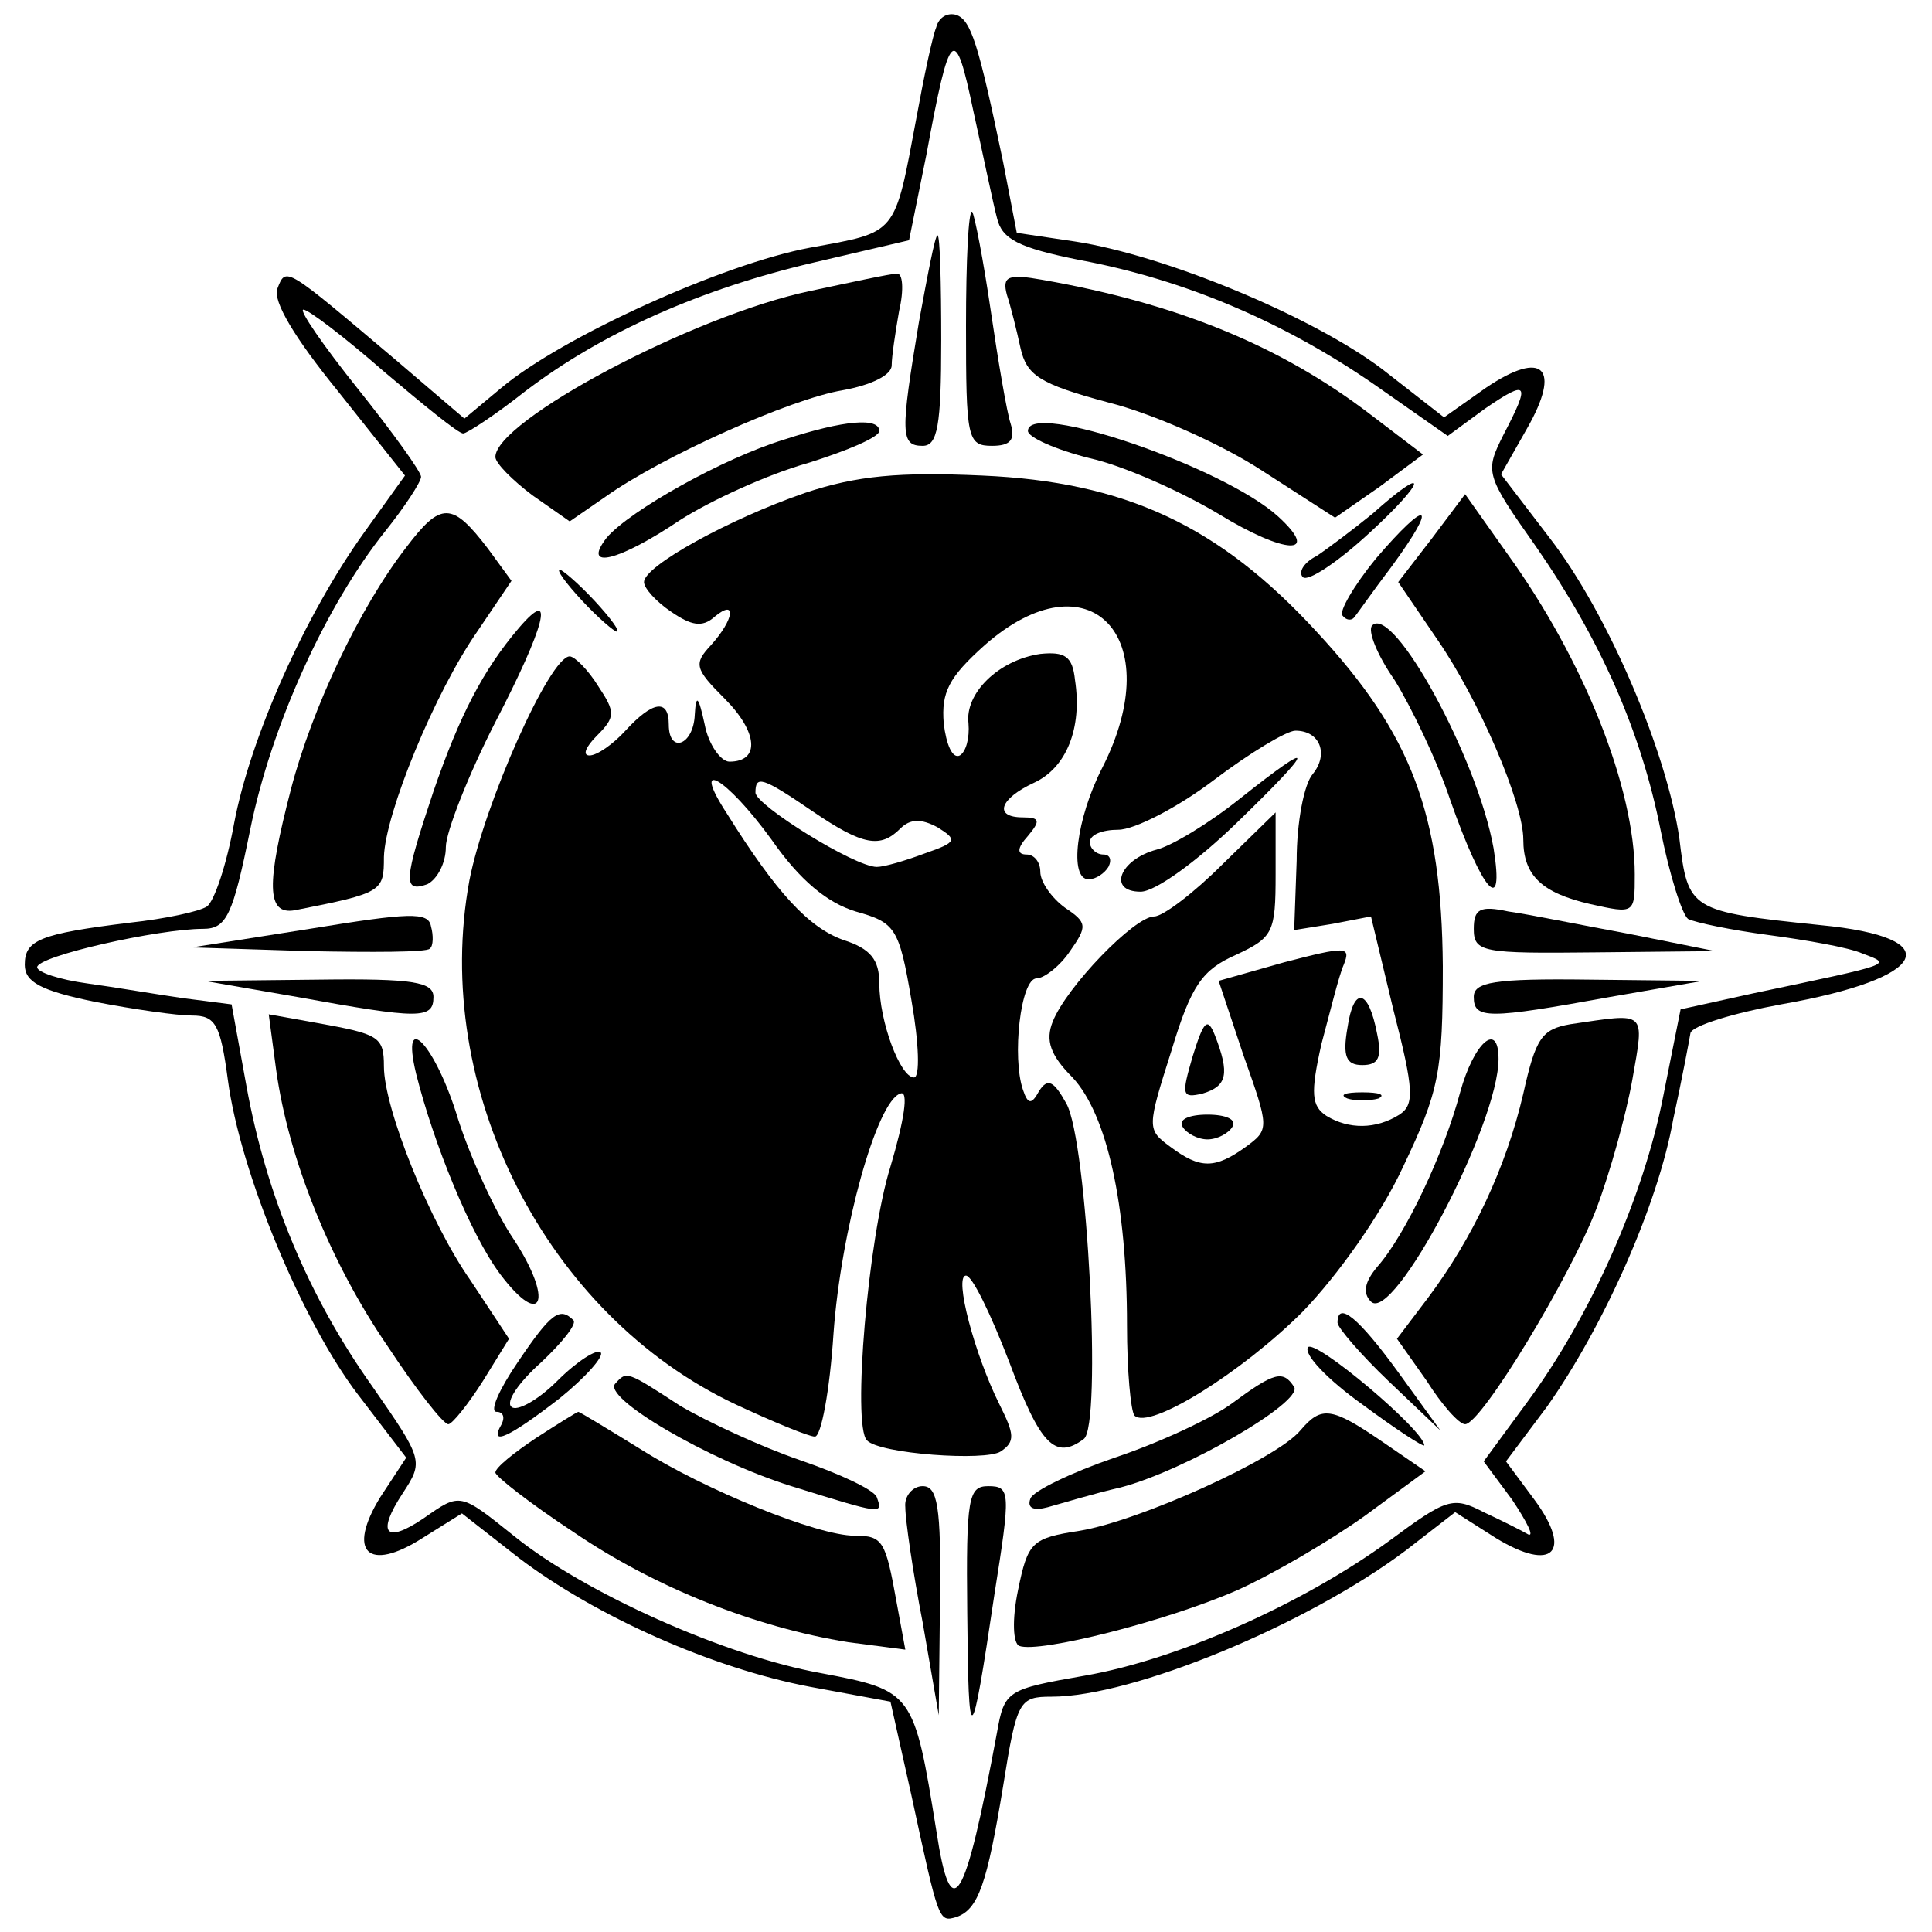
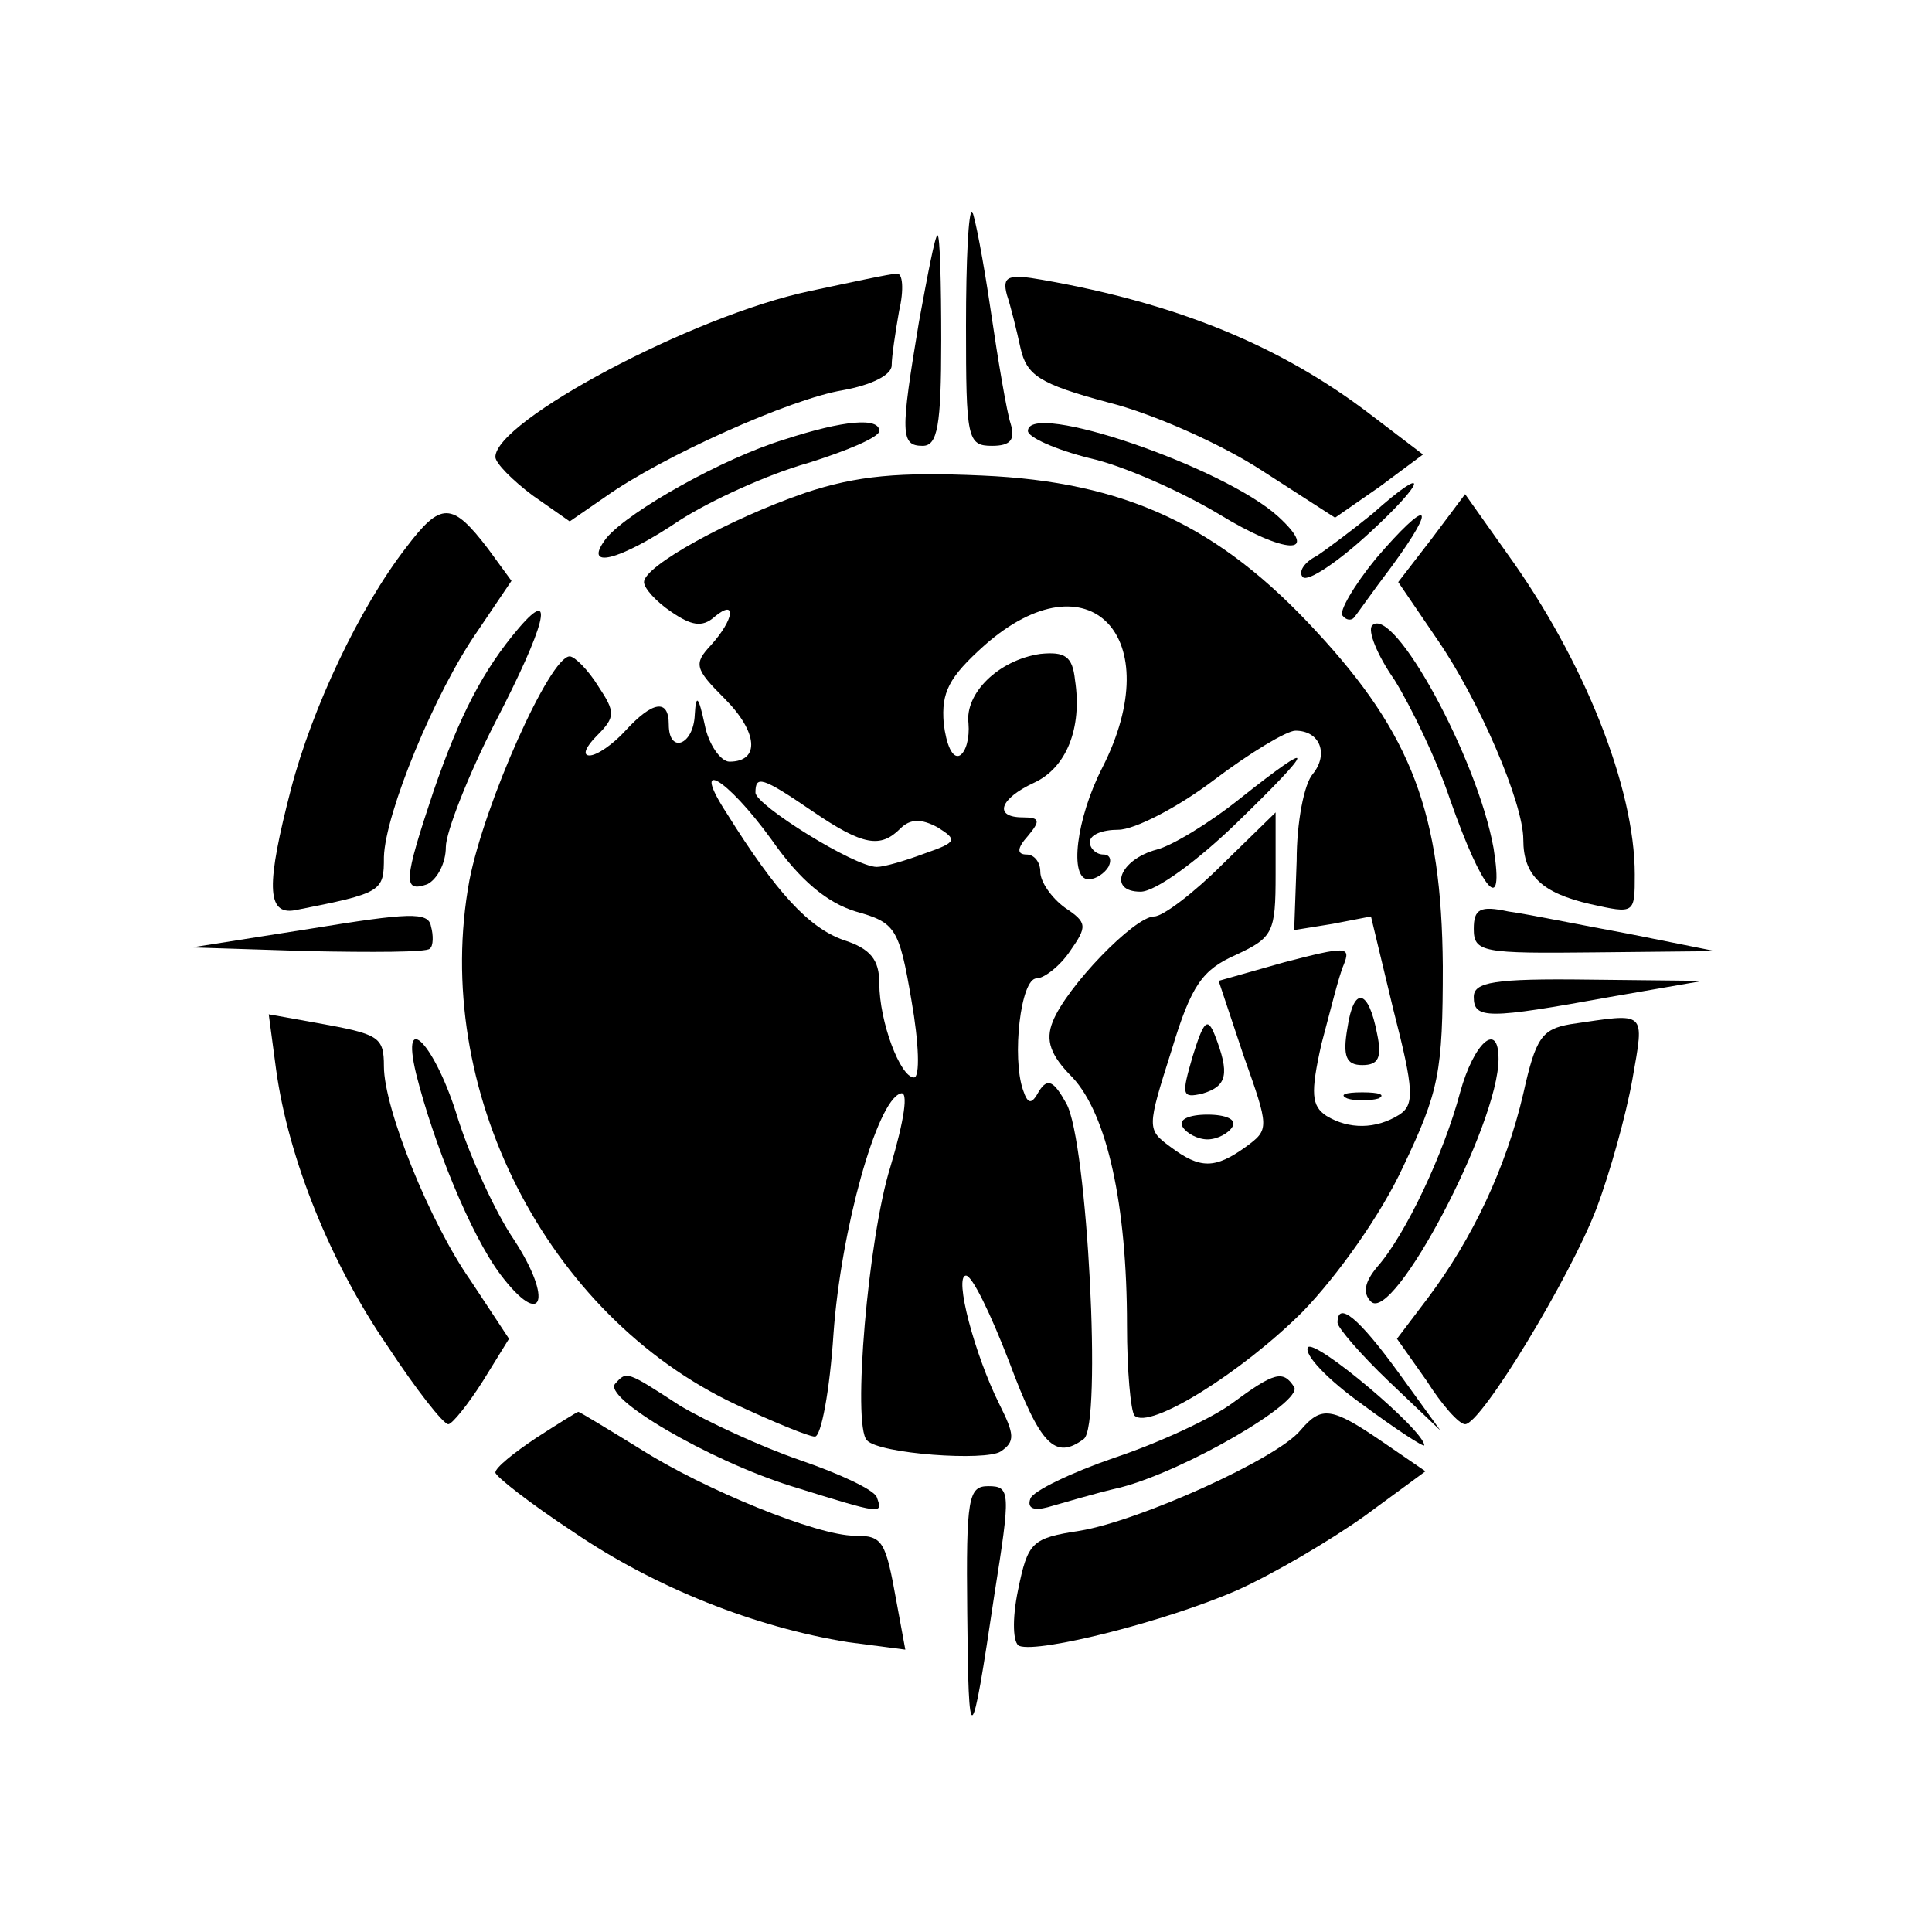
<svg xmlns="http://www.w3.org/2000/svg" version="1.0" width="156pt" height="156pt" viewBox="0 0 156 156" preserveAspectRatio="xMidYMid meet">
  <g transform="translate(0,156) scale(0.1,-0.1)" fill="#000000" stroke="none">
-     <path d="M756 1538 c-3 -7 -10 -40 -16 -73 -18 -96 -15 -92 -86 -105 -70 -13 -200 -72 -249 -113 l-30 -25 -55 47 c-90 76 -89 76 -96 58 -4 -10 14 -40 49 -83 l54 -68 -33 -46 c-48 -67 -92 -166 -105 -235 -6 -33 -16 -63 -22 -67 -6 -4 -34 -10 -62 -13 -73 -9 -85 -14 -85 -34 0 -14 13 -21 57 -30 31 -6 66 -11 78 -11 19 0 23 -7 29 -52 10 -75 60 -195 105 -254 l39 -51 -21 -32 c-27 -44 -10 -61 34 -33 l32 20 46 -36 c62 -47 156 -89 235 -104 l65 -12 17 -76 c22 -102 22 -102 36 -98 18 6 25 27 38 106 11 69 13 72 39 72 66 0 206 58 286 118 l40 31 33 -21 c46 -28 62 -11 31 31 l-23 31 33 44 c46 65 90 164 102 232 7 32 13 64 14 70 2 6 35 16 73 23 120 21 136 54 32 64 -106 11 -107 12 -114 70 -10 69 -57 181 -105 243 l-39 51 21 37 c28 49 13 64 -33 33 l-34 -24 -50 39 c-57 43 -176 92 -248 103 l-47 7 -11 57 c-20 96 -26 115 -38 119 -7 2 -14 -2 -16 -10z m49 -154 c4 -17 17 -24 67 -34 86 -16 166 -51 237 -100 l60 -42 30 22 c35 24 37 21 15 -21 -15 -30 -15 -32 26 -90 52 -75 85 -149 101 -230 7 -35 17 -67 22 -71 6 -3 35 -9 65 -13 30 -4 65 -10 76 -15 24 -9 26 -8 -88 -32 l-59 -13 -14 -70 c-16 -82 -59 -178 -109 -246 l-36 -49 23 -31 c12 -18 18 -30 13 -28 -5 3 -21 11 -36 18 -25 13 -30 11 -76 -23 -70 -51 -171 -96 -246 -109 -63 -11 -65 -12 -71 -46 -26 -140 -37 -158 -49 -79 -18 112 -19 113 -93 127 -78 14 -191 65 -247 110 -45 36 -44 36 -74 15 -31 -21 -38 -12 -17 20 17 26 17 27 -24 86 -52 73 -86 155 -102 243 l-12 66 -39 5 c-21 3 -56 9 -78 12 -22 3 -40 9 -40 13 0 9 98 31 134 31 19 0 24 11 38 80 17 84 61 181 109 241 16 20 29 40 29 44 0 4 -23 36 -51 71 -28 35 -48 64 -44 64 4 0 33 -22 65 -50 32 -27 60 -50 64 -50 3 0 26 15 50 34 63 48 143 83 233 104 l77 18 14 69 c19 103 23 107 38 35 8 -36 16 -75 19 -86z" />
    <path d="M780 1297 c0 -91 1 -97 21 -97 15 0 19 5 15 18 -3 9 -10 50 -16 91 -6 41 -13 77 -15 80 -3 2 -5 -39 -5 -92z" />
    <path d="M742 1300 c-15 -90 -15 -100 3 -100 12 0 15 16 15 85 0 47 -1 85 -3 85 -2 0 -8 -32 -15 -70z" />
    <path d="M654 1325 c-95 -20 -254 -105 -254 -134 0 -5 14 -19 30 -31 l30 -21 29 20 c45 32 149 79 192 86 22 4 39 12 39 20 0 7 3 27 6 44 4 17 3 31 -2 30 -5 0 -37 -7 -70 -14z" />
    <path d="M813 1322 c3 -9 8 -29 11 -43 5 -22 15 -29 71 -44 36 -9 92 -34 124 -55 l59 -38 36 25 35 26 -42 32 c-73 56 -157 90 -265 109 -28 5 -33 3 -29 -12z" />
    <path d="M633 1205 c-49 -15 -124 -57 -143 -79 -21 -27 10 -19 59 14 25 16 71 37 103 46 32 10 58 21 58 26 0 11 -28 9 -77 -7z" />
    <path d="M830 1212 c0 -5 22 -15 50 -22 27 -6 74 -27 104 -45 54 -33 83 -34 48 -2 -44 40 -202 94 -202 69z" />
    <path d="M650 1162 c-61 -21 -130 -59 -130 -72 0 -5 10 -16 22 -24 16 -11 25 -13 35 -4 18 15 16 -2 -3 -23 -14 -15 -13 -19 11 -43 27 -27 29 -51 4 -51 -7 0 -17 14 -20 30 -5 23 -7 25 -8 8 -1 -25 -21 -32 -21 -8 0 21 -13 19 -35 -5 -10 -11 -23 -20 -29 -20 -6 0 -3 7 6 16 15 15 15 19 1 40 -8 13 -19 24 -23 24 -16 0 -69 -119 -81 -181 -31 -168 62 -351 215 -423 30 -14 59 -26 64 -26 5 0 12 37 15 83 6 84 35 188 54 194 7 3 3 -22 -8 -59 -18 -57 -31 -209 -19 -221 10 -11 96 -17 108 -9 12 8 11 14 -1 38 -20 40 -37 104 -27 104 5 0 20 -31 35 -70 25 -67 37 -79 60 -62 15 10 3 241 -14 271 -10 18 -15 21 -22 10 -6 -11 -9 -11 -13 1 -9 26 -2 90 11 90 6 0 19 10 27 22 14 20 14 23 -4 35 -11 8 -20 21 -20 29 0 8 -5 14 -11 14 -8 0 -8 5 1 15 10 12 10 15 -4 15 -24 0 -19 15 9 28 26 12 39 44 33 83 -2 19 -8 23 -28 21 -34 -5 -61 -32 -58 -56 1 -12 -2 -23 -7 -26 -6 -3 -11 9 -13 26 -2 25 4 37 33 63 84 74 149 7 95 -99 -21 -41 -27 -90 -11 -90 6 0 13 5 16 10 3 6 1 10 -4 10 -6 0 -11 5 -11 10 0 6 10 10 23 10 13 0 48 18 77 40 29 22 59 40 66 40 20 0 27 -19 14 -35 -7 -8 -13 -39 -13 -70 l-2 -56 31 5 31 6 18 -75 c17 -66 17 -77 5 -85 -19 -12 -41 -12 -59 -1 -12 8 -13 18 -4 58 7 26 14 55 18 64 6 15 2 15 -48 2 l-53 -15 20 -60 c21 -59 21 -60 2 -74 -25 -18 -37 -18 -61 0 -19 14 -19 15 1 78 16 53 25 65 52 77 30 14 32 18 32 65 l0 50 -43 -42 c-23 -23 -48 -42 -55 -42 -16 0 -71 -57 -82 -85 -6 -15 -2 -27 16 -45 28 -30 44 -103 44 -200 0 -37 3 -69 6 -73 12 -12 87 35 136 84 28 29 63 78 81 117 29 61 32 76 32 162 -1 123 -25 187 -102 270 -79 86 -155 121 -270 126 -67 3 -101 0 -143 -14z m-27 -280 c23 -33 45 -51 68 -58 32 -9 35 -13 45 -72 6 -34 7 -62 2 -62 -11 0 -28 45 -28 76 0 19 -7 28 -29 35 -28 10 -54 38 -94 102 -30 46 -1 30 36 -21z m33 23 c41 -28 55 -30 71 -14 8 8 17 8 30 1 16 -10 16 -12 -10 -21 -16 -6 -33 -11 -39 -11 -18 0 -98 50 -98 60 0 14 5 13 46 -15z" />
    <path d="M1108 1145 c-16 -13 -36 -28 -45 -34 -10 -5 -15 -13 -11 -17 4 -4 28 12 53 35 47 43 50 58 3 16z" />
    <path d="M1156 1125 l-27 -35 32 -47 c33 -48 69 -131 69 -161 0 -29 15 -43 54 -52 36 -8 36 -8 36 24 0 70 -41 173 -103 259 l-34 48 -27 -36z" />
    <path d="M328 1118 c-38 -49 -76 -130 -93 -195 -20 -77 -20 -102 3 -98 71 14 72 15 72 43 1 35 41 133 76 183 l27 40 -19 26 c-29 38 -38 38 -66 1z" />
    <path d="M1111 1109 c-18 -22 -30 -43 -27 -46 3 -4 7 -4 9 -2 2 2 15 21 31 42 38 52 29 55 -13 6z" />
-     <path d="M470 1075 c13 -14 26 -25 28 -25 3 0 -5 11 -18 25 -13 14 -26 25 -28 25 -3 0 5 -11 18 -25z" />
    <path d="M419 1053 c-29 -34 -48 -71 -69 -132 -24 -72 -25 -82 -5 -75 8 4 15 17 15 30 0 12 18 58 40 101 40 77 49 111 19 76z" />
    <path d="M1108 1055 c-4 -4 4 -24 18 -44 13 -21 34 -64 45 -97 26 -74 44 -95 35 -39 -13 73 -81 197 -98 180z" />
    <path d="M1001 915 c-25 -20 -55 -38 -67 -41 -30 -8 -40 -34 -13 -34 12 0 46 25 77 55 65 63 66 70 3 20z" />
    <path d="M250 810 l-95 -15 94 -3 c51 -1 96 -1 98 2 3 2 3 11 1 18 -2 12 -18 11 -98 -2z" />
    <path d="M1190 810 c0 -19 7 -20 98 -19 l97 1 -70 14 c-38 7 -82 16 -97 18 -23 5 -28 2 -28 -14z" />
-     <path d="M240 755 c99 -18 110 -18 110 0 0 12 -16 15 -92 14 l-93 -1 75 -13z" />
    <path d="M1190 755 c0 -18 11 -18 110 0 l75 13 -92 1 c-77 1 -93 -2 -93 -14z" />
    <path d="M1088 730 c-4 -23 -1 -30 12 -30 13 0 16 6 12 25 -7 37 -19 39 -24 5z" />
    <path d="M223 696 c10 -72 44 -156 90 -223 23 -35 45 -63 49 -63 3 0 16 16 28 35 l21 34 -31 47 c-33 47 -70 139 -70 173 0 24 -4 26 -54 35 l-39 7 6 -45z" />
    <path d="M963 707 c-9 -31 -9 -34 8 -30 20 6 22 16 10 47 -6 15 -9 12 -18 -17z" />
    <path d="M1268 733 c-23 -4 -28 -11 -38 -56 -14 -60 -41 -117 -77 -165 l-25 -33 24 -34 c12 -19 26 -35 31 -35 13 0 85 119 106 174 11 29 24 76 29 104 10 57 12 54 -50 45z" />
    <path d="M336 693 c14 -56 44 -130 68 -162 34 -45 43 -21 11 28 -15 22 -35 66 -45 97 -18 60 -47 91 -34 37z" />
    <path d="M1179 678 c-13 -49 -44 -115 -67 -141 -10 -12 -12 -21 -5 -28 18 -18 103 143 103 196 0 31 -20 13 -31 -27z" />
    <path d="M1088 673 c6 -2 18 -2 25 0 6 3 1 5 -13 5 -14 0 -19 -2 -12 -5z" />
    <path d="M955 650 c3 -5 12 -10 20 -10 8 0 17 5 20 10 4 6 -5 10 -20 10 -15 0 -24 -4 -20 -10z" />
-     <path d="M418 460 c-15 -22 -23 -40 -17 -40 5 0 7 -4 4 -10 -11 -19 7 -10 47 21 21 17 36 34 33 37 -3 3 -19 -7 -35 -23 -16 -16 -33 -25 -37 -21 -5 4 6 20 24 36 17 16 29 31 26 34 -11 11 -18 6 -45 -34z" />
    <path d="M1080 492 c0 -4 19 -26 41 -47 l42 -40 -34 47 c-32 44 -49 58 -49 40z" />
    <path d="M1056 472 c-3 -6 16 -26 44 -46 27 -20 50 -35 50 -33 0 12 -89 87 -94 79z" />
    <path d="M497 443 c-12 -11 75 -62 142 -83 74 -23 74 -23 69 -9 -2 6 -30 19 -62 30 -32 11 -75 31 -97 44 -43 28 -43 28 -52 18z" />
    <path d="M995 427 c-16 -12 -59 -32 -95 -44 -35 -12 -66 -27 -68 -33 -3 -8 3 -10 14 -7 11 3 37 11 59 16 53 14 147 69 140 81 -9 14 -16 12 -50 -13z" />
    <path d="M433 399 c-18 -12 -33 -24 -33 -28 0 -3 28 -25 63 -48 66 -45 147 -77 222 -89 l46 -6 -7 38 c-9 50 -11 54 -34 54 -30 0 -121 37 -173 70 -26 16 -49 30 -50 30 -1 0 -17 -10 -34 -21z" />
    <path d="M1050 405 c-19 -23 -130 -73 -178 -81 -39 -6 -42 -9 -50 -48 -5 -24 -4 -43 1 -45 16 -6 119 20 176 45 29 13 75 40 103 60 l49 36 -35 24 c-41 28 -49 29 -66 9z" />
-     <path d="M731 343 c0 -10 6 -52 14 -93 l13 -75 1 93 c1 76 -2 92 -14 92 -8 0 -15 -8 -14 -17z" />
    <path d="M781 258 c1 -113 3 -113 22 15 13 82 13 87 -5 87 -16 0 -18 -9 -17 -102z" />
  </g>
</svg>